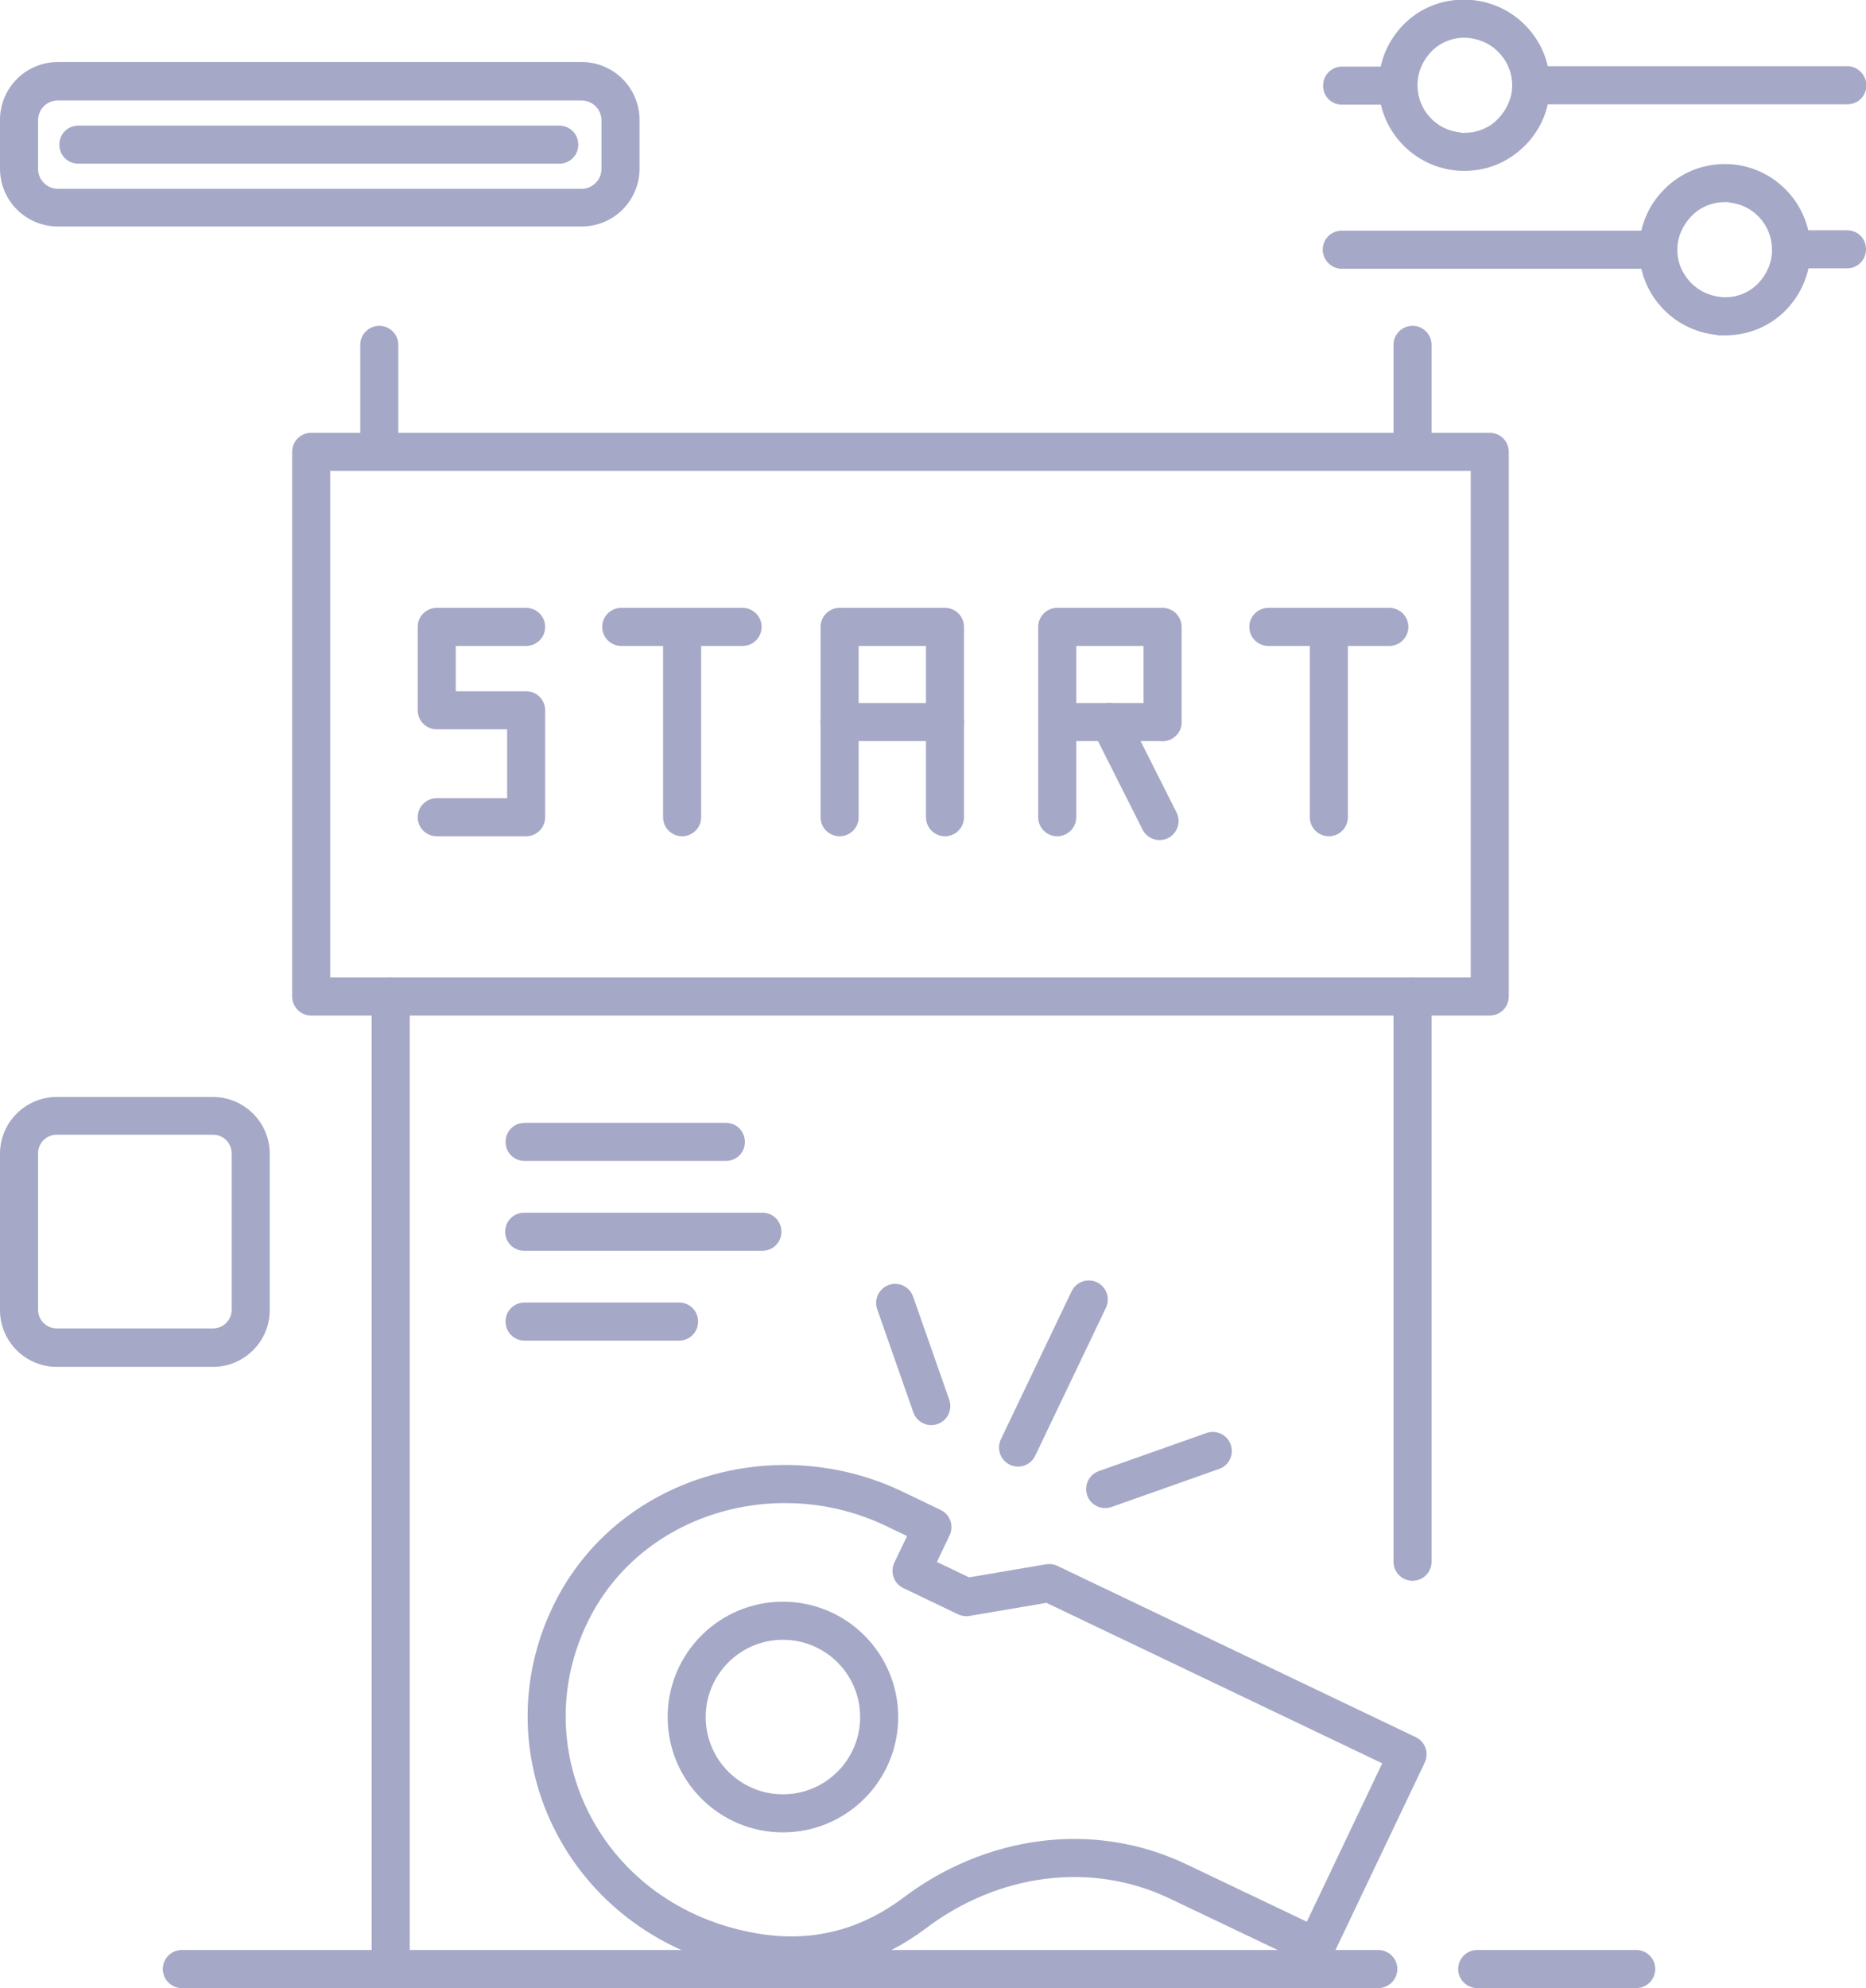
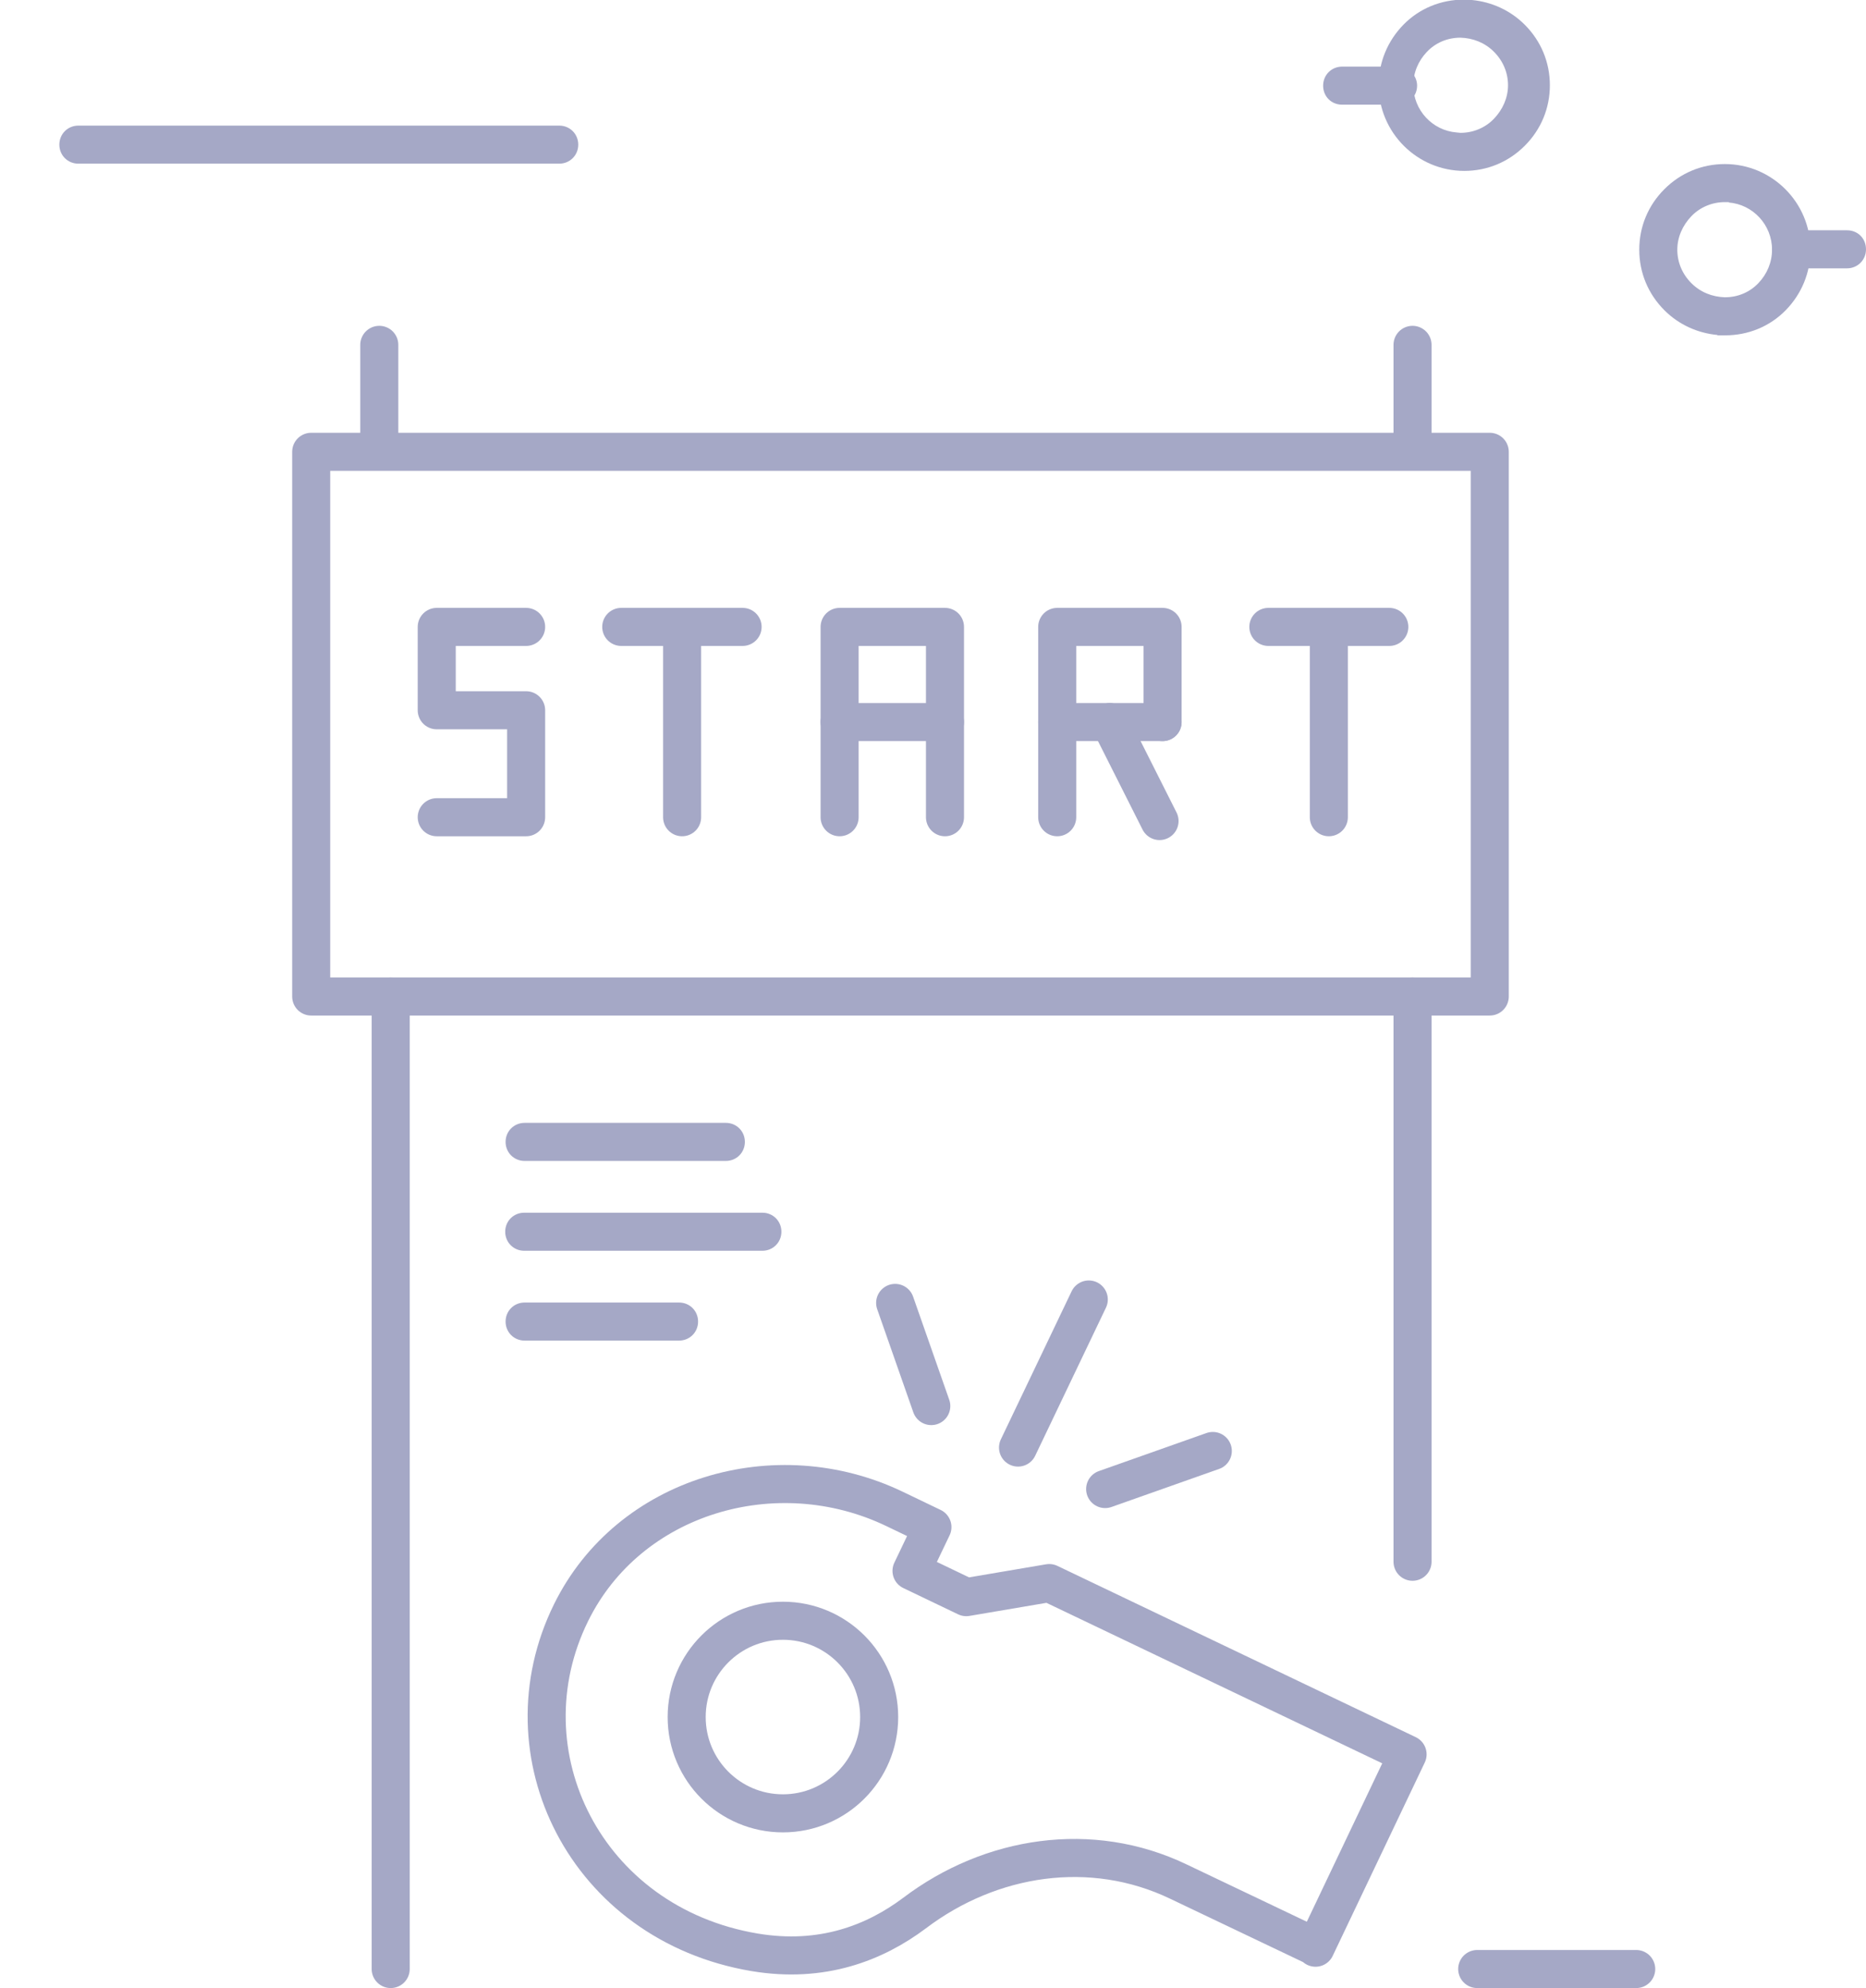
<svg xmlns="http://www.w3.org/2000/svg" id="Vrstva_1" data-name="Vrstva 1" viewBox="0 0 49.05 52.23">
  <defs>
    <style>
      .cls-1 {
        fill: none;
        stroke: #a5a8c6;
        stroke-linecap: round;
        stroke-linejoin: round;
      }

      .cls-2 {
        fill: #a5a8c6;
        stroke-width: 0px;
      }
    </style>
  </defs>
  <g>
    <path class="cls-2" d="M19.08,30.5h-5.29c-.28,0-.5-.22-.5-.5s.22-.5.5-.5h5.29c.28,0,.5.22.5.5s-.22.5-.5.5Z" />
    <path class="cls-2" d="M20.04,32.86h-6.26c-.28,0-.5-.22-.5-.5s.22-.5.5-.5h6.26c.28,0,.5.22.5.5s-.22.5-.5.5Z" />
    <path class="cls-2" d="M17.85,35.22h-4.06c-.28,0-.5-.22-.5-.5s.22-.5.5-.5h4.06c.28,0,.5.22.5.5s-.22.5-.5.5Z" />
-     <path class="cls-2" d="M5.6,35.91H1.49c-.82,0-1.49-.67-1.49-1.49v-4.11c0-.82.67-1.49,1.49-1.49h4.11c.82,0,1.49.67,1.49,1.49v4.11c0,.82-.67,1.49-1.49,1.49ZM1.49,29.81c-.27,0-.49.22-.49.49v4.11c0,.27.22.49.49.49h4.11c.27,0,.49-.22.49-.49v-4.11c0-.27-.22-.49-.49-.49H1.49Z" />
-     <path class="cls-2" d="M15.29,5.95H1.52c-.84,0-1.52-.68-1.52-1.52v-1.28c0-.84.68-1.52,1.52-1.52h13.77c.84,0,1.52.68,1.52,1.52v1.28c0,.84-.68,1.52-1.52,1.52ZM1.52,2.64c-.29,0-.52.23-.52.52v1.28c0,.28.23.52.52.52h13.77c.28,0,.52-.23.52-.52v-1.28c0-.28-.23-.52-.52-.52H1.52Z" />
    <path class="cls-2" d="M14.7,4.3H2.06c-.28,0-.5-.22-.5-.5s.22-.5.5-.5h12.64c.28,0,.5.22.5.5s-.22.5-.5.5Z" />
  </g>
  <rect class="cls-1" x="8.18" y="11.87" width="30.98" height="14.31" />
  <line class="cls-1" x1="9.97" y1="11.61" x2="9.97" y2="9.06" />
  <line class="cls-1" x1="37.13" y1="11.61" x2="37.13" y2="9.06" />
  <polyline class="cls-1" points="13.83 16.47 11.48 16.47 11.48 18.66 13.83 18.66 13.83 21.47 11.48 21.47" />
  <polyline class="cls-1" points="16.33 16.47 17.93 16.47 19.52 16.47" />
  <line class="cls-1" x1="17.93" y1="21.47" x2="17.93" y2="16.47" />
  <polyline class="cls-1" points="33.34 16.47 34.93 16.47 36.52 16.47" />
  <line class="cls-1" x1="34.93" y1="21.47" x2="34.93" y2="16.47" />
  <polyline class="cls-1" points="22.07 21.47 22.07 18.97 22.07 16.47 24.84 16.47 24.84 21.47" />
  <line class="cls-1" x1="24.84" y1="18.97" x2="22.07" y2="18.97" />
  <polyline class="cls-1" points="27.79 21.47 27.79 18.97 27.79 16.47 30.56 16.47 30.56 18.97" />
  <line class="cls-1" x1="30.56" y1="18.97" x2="27.79" y2="18.97" />
  <line class="cls-1" x1="29.17" y1="18.97" x2="30.48" y2="21.57" />
-   <path class="cls-1" d="M4.78,51.73c.53,0,31.45,0,31.45,0" />
  <path class="cls-1" d="M38.83,51.73c.07,0,4.18,0,4.18,0" />
  <g>
    <circle class="cls-1" cx="20.58" cy="45.11" r="2.53" />
    <path class="cls-1" d="M34.58,51.15l-3.61-1.72c-2.28-1.09-4.92-.69-6.93.83-1.04.78-2.43,1.33-4.21,1.03-4.44-.75-6.64-5.23-4.82-8.92,1.52-3.09,5.39-4.22,8.5-2.73l1,.48-.55,1.15,1.44.69,2.18-.37,9.42,4.5-2.42,5.08Z" />
    <line class="cls-1" x1="26.76" y1="38.03" x2="28.62" y2="34.14" />
    <line class="cls-1" x1="29.05" y1="39.12" x2="31.88" y2="38.12" />
    <line class="cls-1" x1="24.48" y1="36.94" x2="23.53" y2="34.23" />
  </g>
  <line class="cls-1" x1="10.27" y1="26.18" x2="10.27" y2="51.73" />
  <line class="cls-1" x1="37.13" y1="26.18" x2="37.13" y2="41.03" />
  <path class="cls-2" d="M47.04,7.05c-.25-.02-.46-.24-.46-.5,0-.28.22-.5.5-.5h1.47c.29,0,.5.22.5.5,0,.28-.22.5-.5.5h-1.47s-.03,0-.04,0Z" />
-   <path class="cls-2" d="M35.23,7.06c-.25-.02-.46-.24-.46-.5,0-.28.22-.5.5-.5h8.31c.27,0,.5.22.5.5s-.22.5-.5.5h-8.31s-.03,0-.04,0Z" />
  <path class="cls-2" d="M45.14,8.8c-.52-.05-1.01-.27-1.39-.65-.43-.43-.66-.99-.66-1.59,0-.6.23-1.16.66-1.59.43-.43.99-.66,1.59-.66,1.24,0,2.25,1.01,2.25,2.25,0,.6-.23,1.16-.65,1.59-.42.43-.99.66-1.59.66-.07,0-.13,0-.2,0ZM45.45,5.31s-.07,0-.11,0c-.33,0-.65.13-.88.37s-.37.55-.37.88.13.64.37.88c.24.24.55.36.88.37.34,0,.65-.13.88-.37s.36-.55.36-.88c0-.65-.5-1.19-1.14-1.24Z" />
  <path class="cls-2" d="M36.79,1.75c.25.02.46.24.46.5,0,.28-.22.5-.5.5h-1.47c-.29,0-.5-.22-.5-.5,0-.28.22-.5.5-.5h1.47s.03,0,.04,0Z" />
-   <path class="cls-2" d="M48.6,1.74c.25.02.46.24.46.5,0,.28-.22.5-.5.5h-8.31c-.27,0-.5-.22-.5-.5s.22-.5.5-.5h8.31s.03,0,.04,0Z" />
-   <path class="cls-2" d="M38.69,0c.52.05,1.01.27,1.39.65.43.43.66.99.66,1.59,0,.6-.23,1.16-.66,1.59-.43.43-.99.66-1.59.66-1.24,0-2.25-1.01-2.25-2.25,0-.6.23-1.16.65-1.59.42-.43.99-.66,1.59-.66.07,0,.13,0,.2,0ZM38.39,3.49s.07,0,.11,0c.33,0,.65-.13.88-.37s.37-.55.37-.88-.13-.64-.37-.88c-.24-.24-.55-.36-.88-.37-.34,0-.65.13-.88.37s-.36.55-.36.88c0,.65.5,1.19,1.14,1.24Z" />
+   <path class="cls-2" d="M38.69,0c.52.05,1.01.27,1.39.65.43.43.66.99.66,1.59,0,.6-.23,1.16-.66,1.59-.43.43-.99.66-1.59.66-1.24,0-2.25-1.01-2.25-2.25,0-.6.23-1.16.65-1.59.42-.43.99-.66,1.59-.66.07,0,.13,0,.2,0ZM38.39,3.49c.33,0,.65-.13.88-.37s.37-.55.37-.88-.13-.64-.37-.88c-.24-.24-.55-.36-.88-.37-.34,0-.65.13-.88.37s-.36.55-.36.88c0,.65.5,1.19,1.14,1.24Z" />
</svg>